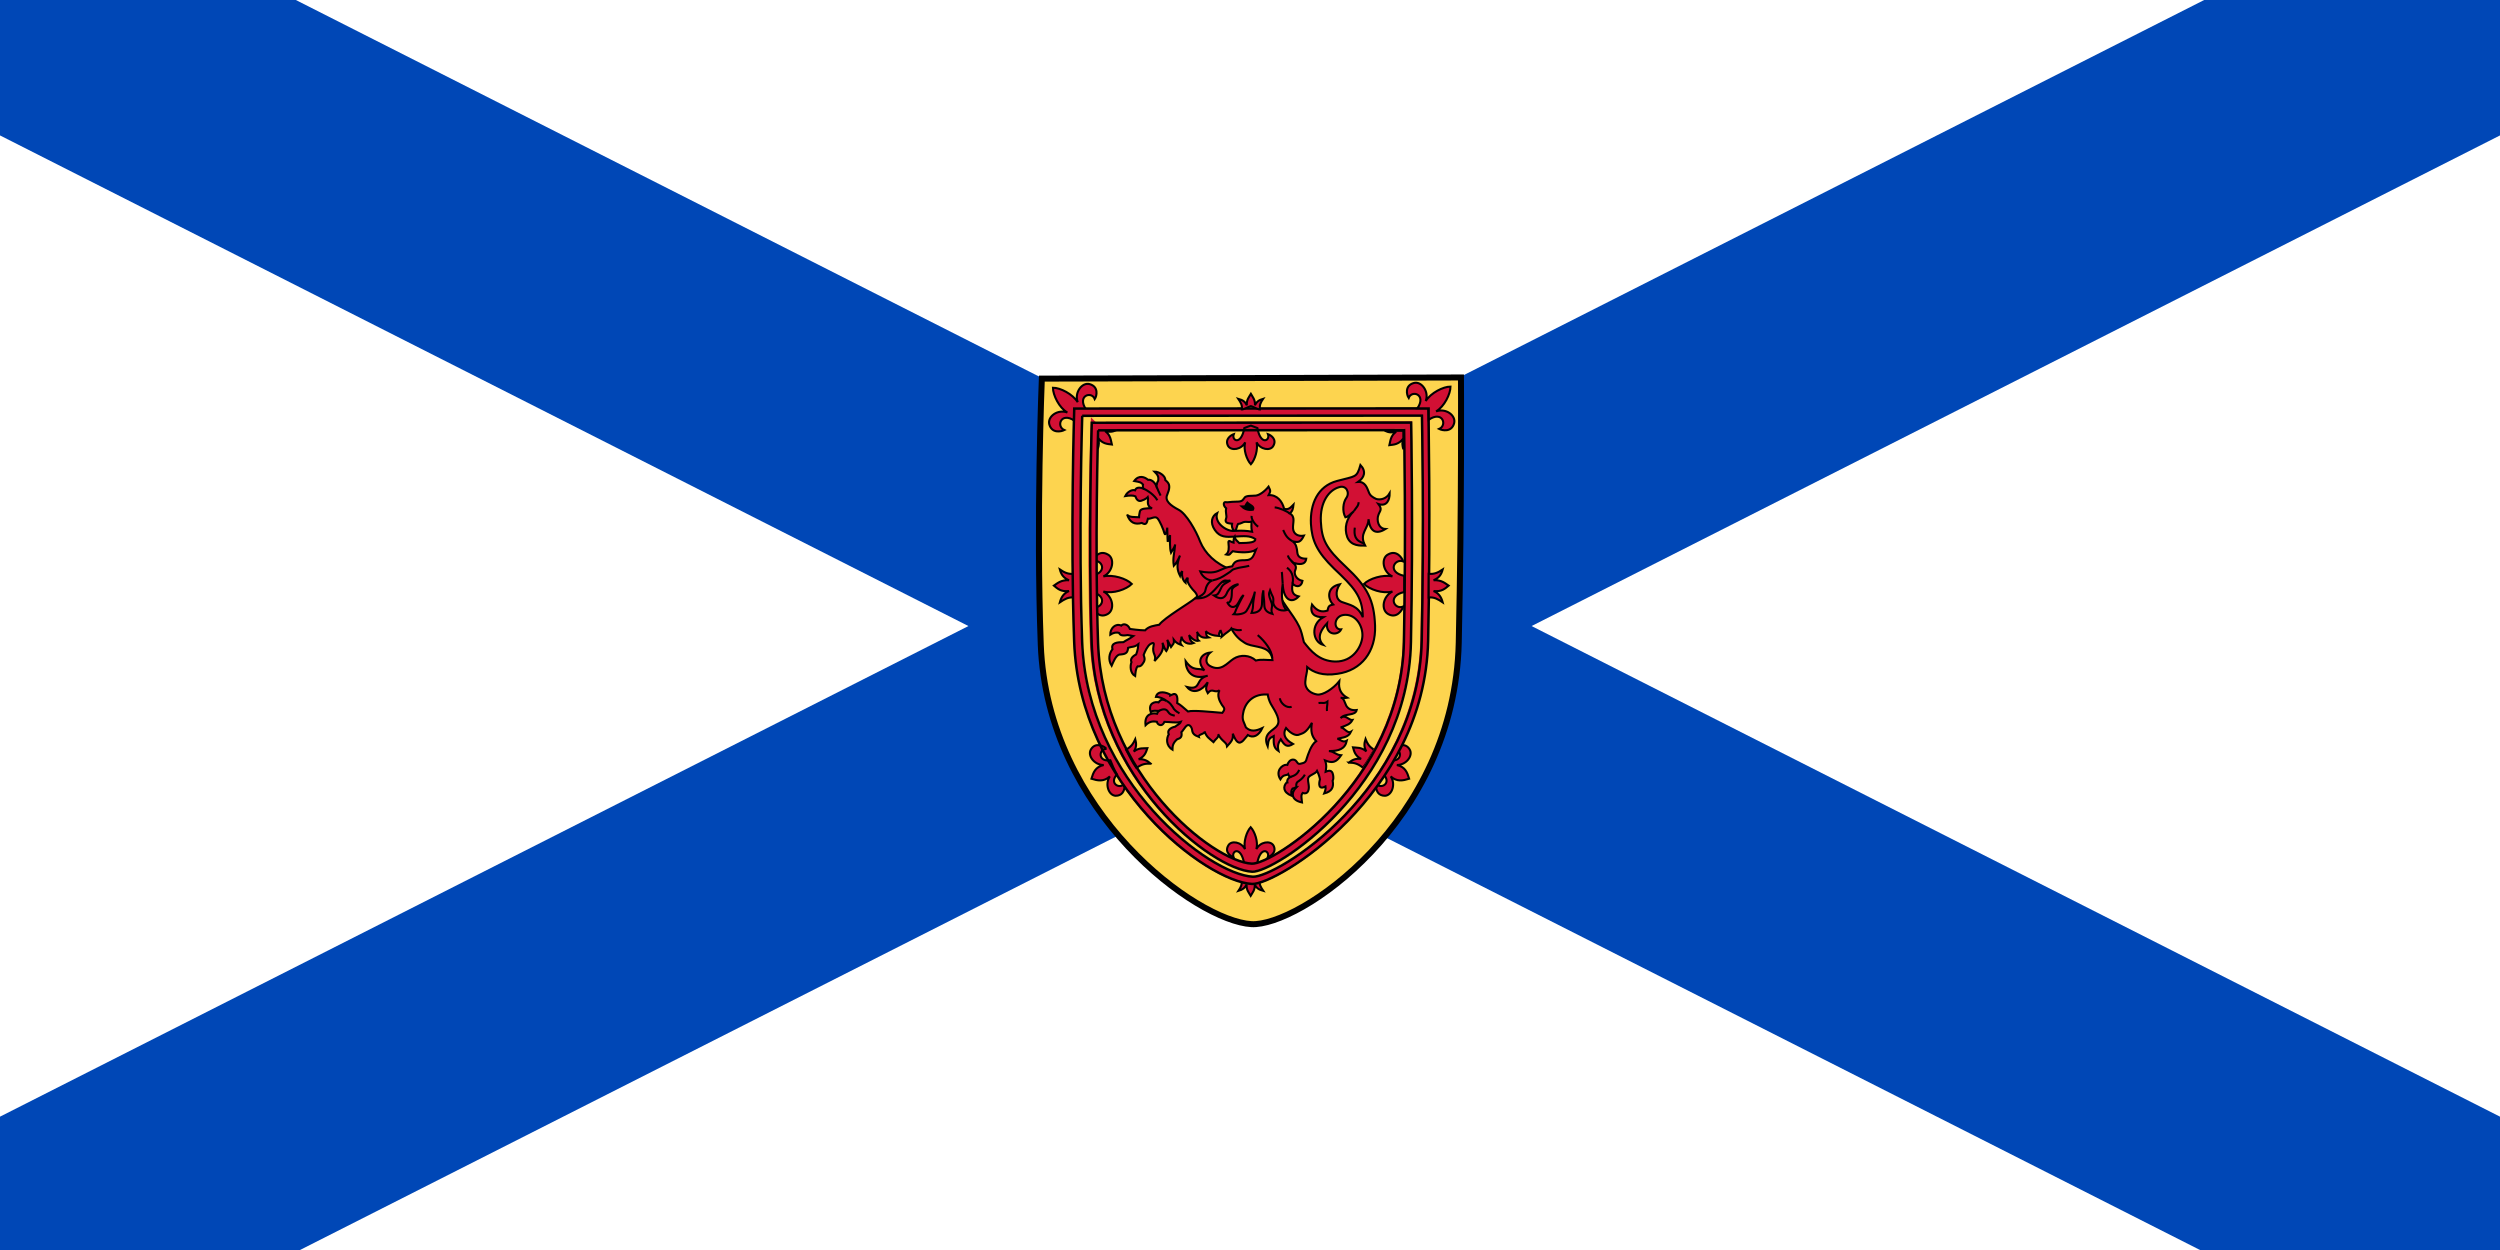
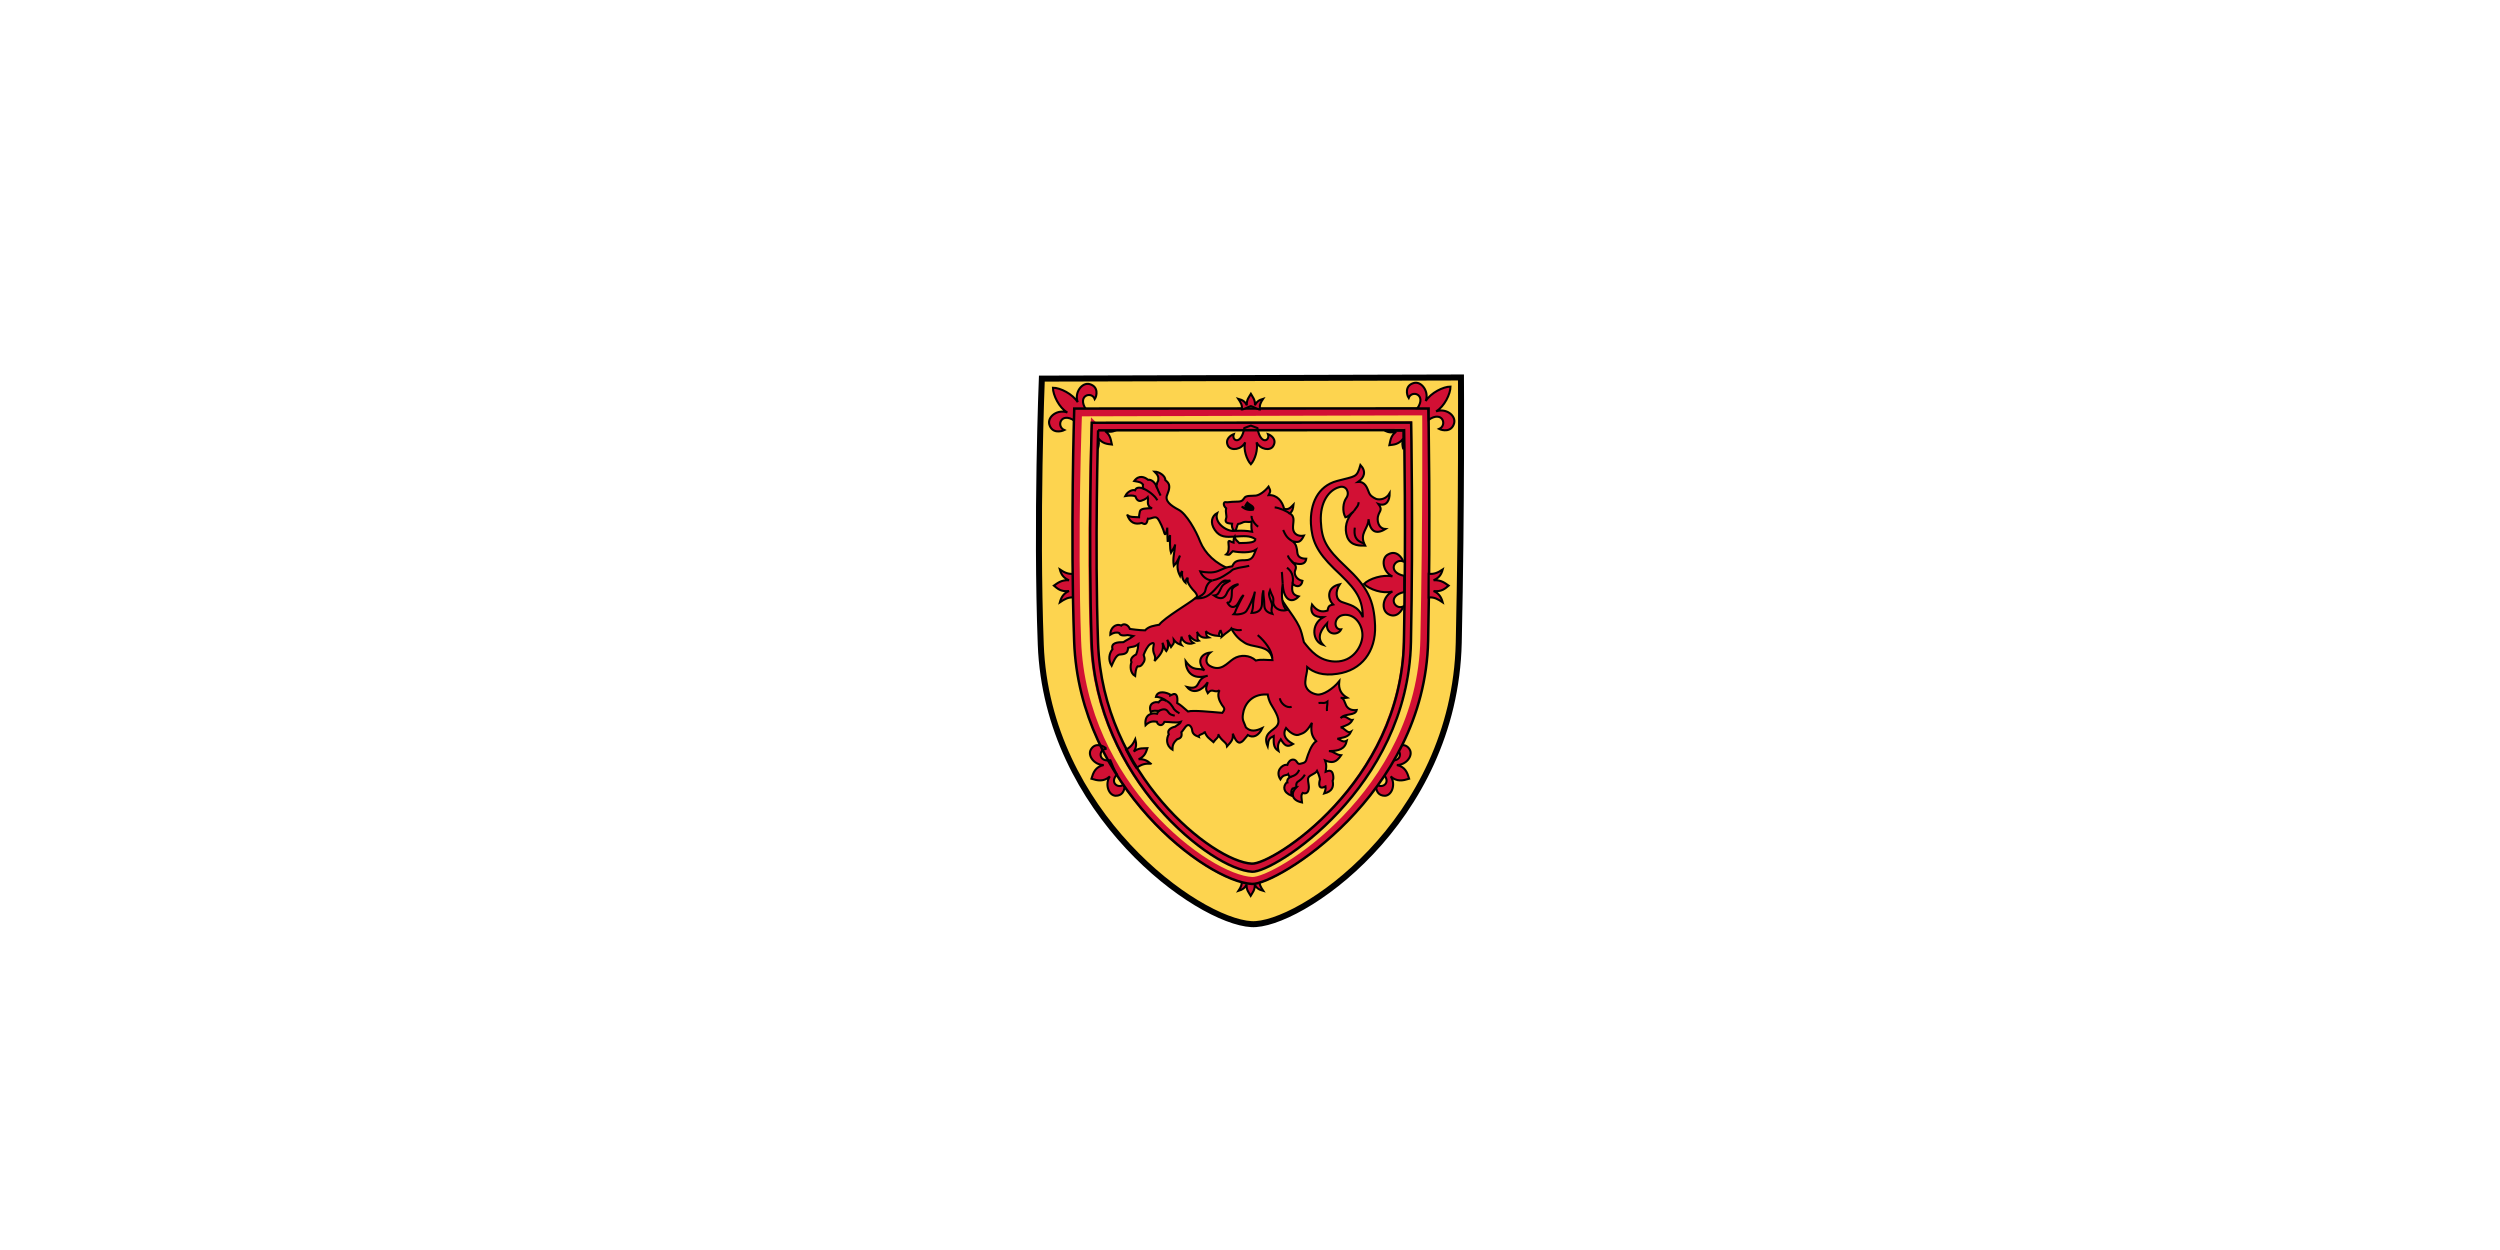
<svg xmlns="http://www.w3.org/2000/svg" xmlns:xlink="http://www.w3.org/1999/xlink" height="600" width="1200">
  <path d="m0 0h1200v600h-1200z" fill="#fff" fill-rule="evenodd" />
-   <path id="a" d="m1200 600v-64l-1058-536h-142v65l1056 535z" fill="#0047b6" />
  <use height="600" transform="matrix(-1 0 0 1 1200 0)" width="1200" xlink:href="#a" />
  <g stroke="#000">
    <path d="m500.082 181.735 201.181-.547s.411 60.801-1.064 127.243c-1.923 86.645-77.123 136.438-99.527 135.157-26.123-1.473-98.051-53.334-101.105-134.185-2.251-59.597.514-127.668.514-127.668z" fill="#fdd44f" fill-rule="evenodd" stroke-width="2.88" />
    <path d="m653.02 223.186c-1.81 6.335-2.238 5.199-11.287 7.688-9.276 2.489-12.94 11.085-12.488 20.587.453 7.918 2.767 13.343 11.137 21.488 9.05 8.597 13.762 13.144 13.762 23.325-2.262-5.656-6.544-5.918-9.938-7.275-3.167-1.131-3.387-5.156-1.125-8.55-6.335 1.357-5.902 6.998-3.188 9.713-2.036.453-2.247.889-2.7 2.925-2.941.905-4.974.242-7.463-2.925-1.131 4.525 1.328 6.112 5.4 6.112-6.109 3.394-5.204 11.729 0 13.312-3.62-3.846-.425-7.899 1.837-10.387-.679 5.656 5.204 6.092 6.787 2.925-4.072.226-3.631-7.013 2.025-7.013 5.204 0 8.401 5.449 8.175 10.2-.226 4.751-4.339 12.451-13.162 12.225-7.692-.226-11.758-5.228-14.925-9.3-.679-2.941-1.345-5.653-2.25-7.463-2.715-5.882-10.19-13.574-12-20.587-1.245-4.667-15.18-2.695-23.85-1.012 1.993-2.194 3.337-4.361 3.263-5.775-7.692-2.715-12.663-7.92-14.925-13.35-2.036-5.43-6.768-13.565-10.387-15.375-3.846-2.036-6.795-4.296-5.438-7.237 1.131-2.715 1.356-4.53.225-5.888-.339-.396-.726-.787-1.125-1.087.026-2.126-3.08-4.088-5.213-4.088 1.584 1.584 2.026 2.465 1.8 4.275-.905 1.584-.448 1.343-.9 2.7-.73-1.824-2.491-3.343-3.975-3.038-.007-.006-.031.006-.037 0-1.498-1.284-4.344-2.565-6.638.562 3.25.609 3.258.699 4.2 1.688-.128.42-.077 1.003.113 1.95-1.877-.751-3.421-.551-3.9.825-1.394-.446-3.659.643-4.725 2.775 2.061-.317 3.703-.404 4.875.113.464 1.444 1.394 2.61 2.812 2.138 2.262-.679 3.188-1.8 3.188-1.8.452 1.357-1.142 4.269 2.025 5.4-2.715 0-5.661.029-5.888 1.613-.116.695-.389 1.686-.375 2.7-1.868-.142-4.889.172-5.737-1.312 1.357 4.072 3.883 4.955 7.05 4.05 2.262 1.358 2.473-.215 2.925-2.025 1.357.226 3.406-1.394 4.537-.263 1.131 1.131 2.96 5.465 3.413 7.275.452 1.584 1.35-1.606 1.35-2.737-0 3.394.225 6.787.225 6.787.452-1.131 1.125-3.188 1.125-3.188-0 2.715-.229 6.138.45 8.4.99-1.782 1.799-2.675 1.988-3.938-.287 4.327-1.287 6.38-.637 10.275 1.131-1.131 2.058-2.914 2.962-4.95-1.81 4.525-1.357 6.998 0 9.713.219-.983.661-1.645 1.05-2.25-.269 2.07.102 4.283 1.613 5.625-0-1.793.741-1.939 1.05-2.475-.234 2.03.081 2.564 1.462 4.537 1.188 1.782 2.745 2.523 3.112 4.5-.358.319-.737.619-1.087.938-2.262 2.036-14.686 9.244-17.175 12.637-2.262.453-4.978.664-6.787 2.7-2.489 0-7.275-.675-7.275-.675-.938-2.251-3.065-2.783-4.162-1.613-2.679-1.242-5.287 1.224-5.287 4.35 1.541-.963 3.051-1.276 4.312-.787.285.951 1.378 1.484 4.05.975l2.7.487c-2.489 1.81-3.141 1.794-4.725 2.925-2.715 0-6.155.208-5.25 3.375-1.584 2.036-2.222 5.009-.412 7.95.874-1.967 1.934-4.765 3.638-5.362.275-.029.516-.043.863-.075 2.489-.226 3.186-.925 3.413-3.188 2.036-.679 2.914-.179 4.95-1.762-.226 2.941-1.087 4.95-1.087 4.95-1.865.933-2.936 2.327-2.25 3.675-.695 1.813-.707 5.272 1.762 6.713.179-1.791.257-3.532 1.163-4.65.848.138 1.649-.134 2.25-.975 1.357-1.81 1.354-2.501.675-4.537.679-1.81 1.83-4.27 3.188-5.175 1.131-.679 2.027-.909 1.575.675-.905 4.299 1.581 4.295.45 7.463 2.941-3.167 4.73-5.193 3.825-8.812 1.131 3.394 1.837 4.05 1.837 4.05 1.357-2.036.902-3.854.45-5.438 1.357 2.489 1.8 3.413 1.8 3.413.905-1.357 1.576-1.376 1.35-3.413 1.357 1.81 2.506 2.022 3.638 2.475-1.131-1.584.226-2.24 0-4.05.679 2.941 3.361 4.055 5.85 3.15-2.262-1.357-1.571-2.731-2.25-3.862 1.357 1.584 2.953 3.19 4.763 2.737-1.357-1.131-.033-2.729-.938-4.312 1.357 2.262 2.306 3.19 5.7 2.737-1.697-.943-.903-2.042-1.5-3.038 1.51 1.434 3.456 2.161 6.675 2.362-.679-1.357.45-2.246.45-2.925.679 2.262.901 2.019.675 3.15 2.262-2.036 3.859-2.694 4.537-3.825 1.81 3.394 4.075 5.43 6.338 6.787 3.394 2.262 9.736 1.33 12.225 4.95.727.969 1.087 2.136 1.2 3.413-3.084-.015-5.319-.48-7.987.188-2.941-2.715-7.483-2.899-10.65-.863-3.167 2.036-6.12 6.542-11.55 3.375-2.941-1.81-.869-5.433.263-6.338-4.072.453-6.81 4.063-2.737 8.588-2.715-1.584-5.229.93-9.075-4.5.226 4.977 3.184 9.275 10.65 7.013-6.335 1.584-2.735 7.247-9.975 5.438 2.941 3.62 7.26 1.785 9.975-2.288-.905 3.167-1.131 2.95 0 5.213 2.262-2.715 3.174.234 5.662-1.35-1.357 2.489-.006 5.165 1.125 6.975 1.131 1.584 1.809 1.826.225 3.862-5.656-.453-13.785-1.354-16.5-.675-2.489-2.036-3.139-2.919-5.175-4.05.452-3.394-.478-4.992-2.288-4.088-.438.195-.783.345-1.087.487-.009-.161-.014-.324-.037-.487-1.584-.905-5.883-2.269-6.787 1.125 1.584-0 4.044.931 5.175 2.062-1.921-1.067-2.853-.939-3.9.6-1.537-.495-5.173.22-3.788 4.575 1.357-.905 2.505-.45 3.862-.45-.352.352-.639.812-.825 1.312-2.324-.535-6.159.127-5.513 5.513 2.138-2.138 4.085-1.879 5.438-1.65.121.402.254.742.45.938.905.905 2.283 1.136 3.188-.9 2.489 0 5.839.679 7.875 0-.453 1.131-2.021 1.609-2.7 2.288-2.746.634-3.89 2.054-3.112 3.712-1.099 1.837-1.489 5.318 1.762 7.35 0-2.036.478-3.404 2.288-4.987 1.584-.453 2.477-1.113 2.025-3.375 1.357-1.357 2.466-4.319 4.05-3.188 2.262 2.036-.439 3.628 4.312 5.438-.452-1.357 3.152-1.342 2.7-2.7 1.131 2.941 2.276 3.365 4.312 5.175.905-1.357 2.929-2.467 2.25-3.825 1.584 3.394 4.086 3.814 4.312 5.85 2.262-2.489 2.964-3.36 2.737-6.075 1.584 4.072 2.914 5.411 4.95 3.375 1.81-2.036 2.25-2.7 2.25-2.7 2.489 1.584 5.203.471 7.013-3.375-3.394 1.584-5.65 1.774-7.912-.263-.905-2.715-2.029-3.394-1.35-6.787.453-3.394 3.405-9.49 11.55-9.037.089.005.175-0.0.263 0 .239 1.522.704 3.024 1.5 4.537 2.489 4.072 4.81 7.899 3 10.387-1.584 2.489-7.252 3.603-4.537 9.938.452-3.394.663-3.819 2.925-4.95-0 3.167-.427 5.428 2.288 7.237-.679-2.941.183-4.305 1.087-5.662 1.81 2.941 2.946 4.097 5.888 2.288-1.584-.905-5.864-3.389-3.375-7.688 2.489 2.941 4.98 3.829 6.338 3.15 1.584-.679 3.171-.459 6.112-5.662-.679 3.846-.237 6.324 2.025 8.812-2.489 1.81-3.859 6.326-4.537 8.363-.453 2.036-1.34 2.06-3.15 2.513-1.584.453-1.376-2.025-3.413-2.025-1.283 0-2.28 1.142-2.737 2.513-.129-.041-.259-.022-.412-.037-2.262 0-5.414 3.166-2.925 7.013 1.357-2.262 2.243-1.835 3.6-2.288.042-.051.072-.094.113-.15.236.649.509 1.061 1.012 1.312-1.231.684-1.613 1.595-1.387 2.625-.14.017-.259.041-.412.075-1.584 1.81-1.824 4.528 2.475 6.338-.204-1.633-.381-2.366.412-3.487.56.009 1.008-.462 1.837-.6-2.489 2.489-2.692 6.144 2.737 7.275-.216-2.373-.642-3.316.3-4.575 1.06.41 2.065.257 2.625-.863.905-2.036-.226-4.303 0-6.112.226-1.584 3.407-2.016 4.312-3.6 1.131 2.262 1.387 4.05 1.387 4.05-.677 2.256-.701 5.188 2.663 3.413.163.878-.107 2.05-.637 3.375 3.899-1.026 4.623-3.19 4.05-6.112.373-.667.419-1.44.225-2.7-.452-2.941-2.469-2.065-3.6-1.613.226-1.584.643-2.949-.263-5.438 3.394 1.358 5.236 1.145 7.725-2.475-2.715-.226-3.173-1.799-5.888-2.025 4.751-0 7.72-.915 8.625-4.987-2.036 1.131-3.18-.674-4.537-.9 2.262-.679 5.205-.471 6.562-3.413-1.81 1.131-3.215-2.025-5.025-2.025 3.167-1.131 4.569-1.564 5.7-3.6-1.81.226-3.438-2.936-5.7-.9 2.036-2.489 7.046-.921 7.725-3.862-2.036.226-3.856-.215-4.987-2.025-.905-1.81-1.154-3.862-2.737-3.862 2.036.226 3.188 0 3.188 0-2.715-1.584-4.315-3.84-3.862-7.912-2.941 3.62-7.898 6.79-10.613 6.338-2.715-.452-5.889-2.266-5.662-6.112.226-3.394.938-4.071.938-7.013 2.941 2.489 7.462 4.319 14.475 3.188 11.538-1.584 18.528-10.657 18.075-23.1-.452-12.217-3.618-18.547-14.025-28.275-9.728-9.05-11.547-13.115-12-21.712-.452-9.276 3.835-15.143 8.812-16.5 3.394-1.131 5.222 2.686 3.413 5.175-1.584 2.262-2.034 6.359-.45 9.3 1.81-.452 2.051-1.379 4.088-2.962-3.62 3.394-4.771 8.151-3.188 12.45 1.81 4.525 6.551 4.088 8.588 4.088-3.167-5.882 1.613-7.924 1.613-12.675.679 5.656 3.386 7.666 8.137 4.725-3.62-.226-4.28-4.525-3.375-6.787.679-2.036 2.036-2.498 0-5.213 4.072 1.358 5.4-2.008 5.4-5.175-1.584 2.715-4.526 3.379-6.562 2.7-1.81-.905-2.921-1.564-3.6-3.6-.679-1.584-1.594-4.764-4.987-4.537 2.941-2.036 4.066-4.97 1.125-8.137z" fill="#d21034" stroke-width=".999" />
    <path d="m515.82 198.505v-1.984h1.984 3.471c-4.463-6.694 2.727-8.926 4.215-4.959.992-1.488 1.984-5.951-2.479-7.19-3.719-.992-7.438 4.215-5.703 8.678-2.479-3.967-8.43-6.942-11.901-6.942 0 3.471 2.975 9.67 6.942 11.901-4.711-1.736-9.67 1.984-8.678 5.703 1.24 4.463 5.703 3.471 7.19 2.727-3.967-1.736-1.736-8.926 4.959-4.463z" fill="#d21034" stroke-width=".999" />
    <path d="m526.985 210.14c2.231 2.975 4.711 2.975 6.694 3.223-.496-1.984-.496-4.463-3.223-6.446 1.984.496 3.471.496 5.455-.496h-8.926v8.926c.496-1.736.744-3.223 0-5.207z" fill="#d21034" stroke-width=".999" />
    <path d="m608.92 233.573c-1.81 2.262-4.303 4.086-6.112 4.312-2.036.226-4.984-.234-5.662 1.35-.905 1.357-1.599 1.575-4.088 1.575-2.489 0-3.82.451-4.725.225-1.131-.226-1.359 1.605.225 2.962-.452 2.036.453 3.631 0 4.763-.452 1.131-.461 2.249 1.575 2.475.434.043.833.101 1.238.15-.241.994-.013 2.312 1.012 3.45-.077.005-.148-.005-.225 0-3.394.226-9.496-3.836-7.912-8.588-2.489 1.357-3.614 4.518-1.125 8.137 2.489 3.62 5.415 3.414 9.488 3.188 4.18-.22 7.31-.649 9.975 1.2.01.665-.438 1.189-1.837 1.5-1.183.263-3.734.435-5.888.412-1.009-1.04-2.054-1.743-2.25-3.112-.36.54-.565 1.92-.525 2.925-.258-.056-.466-.145-.6-.225-1.357-.679-2.026-1.135-1.8.675.226 2.036.232 4.081-1.125 5.213 2.036.453 1.566-.218 3.15-1.575 3.394.679 8.611.909 11.1-.675-1.131 2.715-1.366 4.987-5.213 4.987-3.846 0-4.981.436-6.112 2.925-3.167.453-4.073 1.119-6.787 2.25-2.715 1.131-6.099.677-8.588.225.905 2.262 3.173 4.312 5.888 4.312-2.262.679-3.186 3.405-3.413 4.763-.226 1.584-2.273 2.92-4.987 3.825 4.525.226 6.804-.913 10.65-5.438 4.072-4.751 3.396-2.471 6.338-3.15-2.036 1.357-3.633 1.6-4.537 3.862-1.131 2.262-1.339 3.149-3.375 3.375 2.941 2.036 4.981 1.589 6.112-.9.905-2.489 3.4-4.311 5.662-4.537-3.167 1.81-3.188 2.049-3.188 4.537 0 2.489-.893 5.181-2.25 4.05 1.357 2.715 3.141 2.971 4.725 1.387 1.357-1.81 1.604-3.405 3.188-4.763-1.357 2.262-2.735 5.208-3.188 6.112-.679 1.131-.67 2.245-1.575 3.15 2.036.226 5.208-.218 6.112-1.575.99-1.386 3.358-6.068 4.088-9.338-.669 4.11-.9 5.46-.9 6.862 0 1.357-.713 3.375-.713 3.375 2.715-0 4.761-1.109 4.987-4.05.226-2.941-.004-4.073.675-6.787 0 3.62.45 4.073.45 6.787 0 2.715 1.374 3.821 3.862 4.5-1.131-2.489.682-3.171-.675-6.112-1.131-2.941-1.129-3.365-.45-5.175 1.131 3.167 1.801 2.911 1.575 5.4-.226 2.489 2.718 4.992 6.338 4.088-2.036-2.036-2.705-6.566-1.8-12.675.226 7.466 4.068 9.959 7.688 6.112-2.715-.679-3.641-2.04-2.962-6.112 2.036 2.036 4.31 1.365 4.763-1.35-3.167-.679-4.053-3.405-3.6-4.763.679-1.584.645-2.468-.713-3.825 2.715.679 5.66 1.105 6.112-2.062-2.262 0-4.049-.663-4.275-2.925-.226-2.262-.478-4.08-2.288-5.438 2.941.679 3.854.467 5.438-2.7-2.715.452-4.986-.698-5.213-3.413-.226-2.715 1.366-5.654-1.575-7.237 1.357-1.131 1.574-2.239 1.8-4.275-1.131 1.131-2.238 2.704-4.5 2.025-.905-3.62-3.39-6.789-7.463-6.562.905-1.81 1.131-1.825 0-4.088zm-8.175 16.762c0 1.074-.279 2.983.225 4.875-2.616-.483-5.143-.553-7.912-.412.547-1.308.737-2.536 1.2-3.3.599-.063 1.179-.196 1.762-.487 2.036-1.131 2.915.004 4.725-.675z" fill="#d21034" stroke-width=".999" />
    <path d="m600.762 247.613c-.226 1.81 1.81 4.298 3.167 5.204" fill="none" stroke-width=".999" />
    <path d="m620.445 259.83c-2.715-1.584-3.394-2.941-4.525-5.43" fill="none" stroke-width=".999" />
    <path d="m620.898 270.237c-.905-1.131-2.262-1.81-2.715-3.62" fill="none" stroke-width=".999" />
    <path d="m620.445 280.192c.679-3.846-.679-6.335-2.715-7.692" fill="none" stroke-width=".999" />
    <path d="m615.694 280.192c-.226-2.036-.226-4.977-.452-5.656" fill="none" stroke-width=".999" />
    <path d="m599.631 271.595c-2.715.679-4.525.679-6.561 1.358-2.036.452-1.357.905-4.072 2.489-2.715 1.81-4.072 2.489-7.013 3.167" fill="none" stroke-width=".999" />
    <path d="m603.703 304.852c3.62 3.167 6.561 7.013 7.013 10.86" fill="none" stroke-width=".999" />
    <path d="m591.034 301.685c2.715.905 3.394.905 4.977.679" fill="none" stroke-width=".999" />
    <path d="m548.727 234.491c2.262.905 5.656 3.394 6.787 5.656" fill="none" stroke-width=".999" />
    <path d="m555.061 233.36c.679 1.81 1.357 3.167 2.036 4.525" fill="none" stroke-width=".999" />
    <path d="m649.856 245.351c1.131-1.81 2.262-2.489 2.262-4.299" fill="none" stroke-width=".999" />
    <path d="m650.309 253.269c-.453 3.62 0 6.335 4.751 7.692" fill="none" stroke-width=".999" />
-     <path d="m597.595 243.089c.453-.905 1.131-1.81 1.131-1.81 1.131 1.131 3.62 1.81 2.715 3.394-2.715.453-4.525-.679-5.43-1.584z" stroke-width=".999" />
+     <path d="m597.595 243.089c.453-.905 1.131-1.81 1.131-1.81 1.131 1.131 3.62 1.81 2.715 3.394-2.715.453-4.525-.679-5.43-1.584" stroke-width=".999" />
    <path d="m611.848 243.541c2.262.226 5.882 1.81 7.24 2.941" fill="none" stroke-width=".999" />
    <path d="m632.888 337.431c2.036-.226 2.715.453 4.298-.679 0 1.81-.452 3.167-.226 4.525" fill="none" stroke-width=".999" />
    <path d="m614.337 335.169c.226 2.262 3.167 4.977 5.656 4.072" fill="none" stroke-width=".999" />
    <path d="m560.039 336.526c1.584.679 2.262 2.036 2.941 2.941.452 1.131 1.584 2.036 3.167 2.941" fill="none" stroke-width=".999" />
    <path d="m556.192 341.277c2.036-1.131 3.62-1.131 4.525.453.905 1.357 1.584 1.357 3.167 1.81" fill="none" stroke-width=".999" />
    <path d="m619.314 372.951c2.262-.679 3.394-1.357 4.299-3.394" fill="none" stroke-width=".999" />
    <path d="m622.255 377.928c-.226-2.036.226-2.489 1.357-3.167 1.357-.905 2.262-2.036 2.715-2.941" fill="none" stroke-width=".999" />
-     <path d="m523.925 284.171c8.517 1.807 4.646 8.775.516 6.968.516 1.807 3.097 5.936 7.226 3.613 3.613-2.065 2.581-8.517-2.065-10.84 4.646 1.29 11.098-1.032 13.678-3.613-2.581-2.581-9.033-4.646-13.678-3.613 4.646-2.065 5.678-8.775 2.065-10.581-4.129-2.323-6.71 1.807-7.226 3.355 4.129-1.548 8.001 5.162-.516 6.968z" fill="#d21034" stroke-width=".999" />
    <path d="m515.438 286.788c-2.581-.258-4.387.774-6.71 2.323.774-2.839 2.065-4.387 4.387-5.42-3.871.516-5.678-1.29-7.226-2.581 1.548-1.032 3.355-2.839 7.226-2.581-2.323-1.032-3.613-2.323-4.387-5.162 2.323 1.548 4.129 2.323 6.71 2.065z" fill="#d21034" stroke-width=".999" />
    <path d="m661.171 376.752c2.499 1.817 6.588-1.136 2.953-4.998 1.363-2.272 2.272-4.543 3.18-6.815 5.906.909 5.679-4.998 2.272-5.452 0-.227 0-.227 0-.454 1.363-1.136 4.998-2.726 7.042.682 1.817 2.953-1.59 7.497-6.134 7.497 4.089.909 4.998 3.635 5.906 6.588-2.953.909-5.906 1.59-8.86-1.136 2.499 3.635.682 9.087-2.726 9.314-3.18 0-4.089-2.272-4.316-4.089.227-.454.454-.909.681-1.136z" fill="#d21034" stroke-width=".999" />
-     <path d="m647.411 366.057c2.025-1.582 3.686-2.065 5.941-1.788-3.018-1.515-3.418-3.853-3.9-5.514 1.804.221 3.916-.206 6.4 1.93-1.132-1.97-1.163-3.576-.408-6.001.878 2.168 1.416 3.378 4.154 5.316-1.713 2.765-3.228 5.783-5.392 8.493-2.709-2.164-4.288-2.358-6.796-2.437z" fill="#d21034" stroke-width=".999" />
    <path d="m604.231 422.536c-1.173.391-2.345.977-3.322 1.368l-.586.195-.586-.195c-.977-.391-2.15-.977-3.322-1.368h-.391c.195 2.15-.391 3.323-1.564 5.082 1.954-.586 3.127-1.368 3.909-3.127-.195 2.736 1.173 4.104 1.954 5.472.782-1.368 2.15-2.736 1.954-5.472.782 1.759 1.954 2.541 4.104 3.127-1.173-1.759-1.954-2.932-1.759-5.082z" fill="#d21034" stroke-width=".999" />
  </g>
  <path d="m517.568 198.039 166.89-.469s.341 52.178-.882 109.196c-1.596 74.356-71.123 116.537-82.563 115.988-21.682-1.041-81.338-45.769-83.871-115.154-1.867-51.144.426-109.561.426-109.561z" fill="none" stroke="#d21034" stroke-width="3.6" />
-   <path d="m608.531 411.5c1.173-.391 4.495-2.345 2.736-5.668-1.564-2.541-6.45-1.759-8.209 1.759.977-3.518-.782-8.404-2.736-10.554-1.954 2.15-3.518 7.036-2.736 10.554-1.759-3.518-6.645-4.3-8.013-1.759-1.954 3.322 1.368 5.277 2.541 5.668-1.173-3.127 3.518-5.668 5.081 2.932l3.127 1.173c.782-.195 1.954-.782 3.127-1.173 1.564-8.599 6.254-6.059 5.081-2.932z" fill="#d21034" stroke="#000" stroke-width=".999" />
  <path d="m525.304 204.495 150.7-.442s.308 49.156-.796 102.872c-1.441 70.05-64.224 109.788-74.553 109.27-19.579-.981-73.448-43.119-75.735-108.485-1.686-48.182.385-103.215.385-103.215z" fill="none" stroke="#d21034" stroke-width="3.6" />
  <path d="m539.103 376.752c-2.499 1.817-6.588-1.136-2.953-4.998-1.363-2.272-2.272-4.543-3.18-6.815-5.906.909-5.679-4.998-2.272-5.452 0-.227 0-.227 0-.454-1.363-1.136-4.998-2.726-7.042.682-1.817 2.953 1.59 7.497 6.134 7.497-4.089.909-4.998 3.635-5.906 6.588 2.953.909 5.906 1.59 8.86-1.136-2.499 3.635-.682 9.087 2.726 9.314 3.18 0 4.089-2.272 4.316-4.089-.227-.454-.454-.909-.681-1.136z" fill="#d21034" stroke="#000" stroke-width=".999" />
  <path d="m552.379 366.552c-1.94-1.686-3.573-2.255-5.84-2.097 3.093-1.355 3.615-3.669 4.184-5.303-1.813.127-3.9-.41-6.493 1.593 1.233-1.908 1.349-3.51.721-5.971-.99 2.119-1.591 3.299-4.426 5.092 1.566 2.851 2.921 5.944 4.94 8.764 2.819-2.019 4.405-2.13 6.914-2.078z" fill="#d21034" stroke="#000" stroke-width=".999" />
  <path d="m515.638 196.11 169.977-.083s1.113 54.493-.11 111.512c-1.596 74.356-73.053 117.309-84.492 116.76-21.682-1.041-82.882-46.927-85.415-116.312-1.867-51.144.041-111.876.041-111.876z" fill="none" stroke="#000" stroke-width="1.2" />
  <path d="m685.831 197.964v-1.983h-1.984-3.471c4.463-6.694-2.727-8.926-4.215-4.959-.992-1.488-1.984-5.951 2.479-7.19 3.719-.992 7.438 4.215 5.703 8.678 2.479-3.967 8.43-6.942 11.901-6.942 0 3.471-2.975 9.67-6.942 11.901 4.711-1.736 9.67 1.984 8.678 5.703-1.24 4.463-5.703 3.471-7.19 2.727 3.967-1.736 1.736-8.926-4.959-4.463z" fill="#d21034" stroke="#000" stroke-width=".999" />
  <path d="m673.609 210.447c-2.232 2.975-4.711 2.975-6.694 3.223.496-1.984.496-4.463 3.223-6.446-1.984.496-3.471.496-5.455-.496h8.926v8.926c-.496-1.736-.744-3.223 0-5.207z" fill="#d21034" stroke="#000" stroke-width=".999" />
  <path d="m674.058 284.171c-8.517 1.807-4.646 8.775-.516 6.968-.516 1.807-3.097 5.936-7.226 3.613-3.613-2.065-2.581-8.517 2.065-10.84-4.646 1.29-11.098-1.032-13.678-3.613 2.581-2.581 9.033-4.646 13.678-3.613-4.646-2.065-5.678-8.775-2.065-10.581 4.129-2.323 6.71 1.807 7.226 3.355-4.129-1.548-8.001 5.162.516 6.968z" fill="#d21034" stroke="#000" stroke-width=".999" />
  <path d="m685.784 286.788c2.581-.258 4.387.774 6.71 2.323-.774-2.839-2.065-4.387-4.387-5.42 3.871.516 5.678-1.29 7.226-2.581-1.548-1.032-3.355-2.839-7.226-2.581 2.323-1.032 3.613-2.323 4.387-5.162-2.323 1.548-4.129 2.323-6.71 2.065z" fill="#d21034" stroke="#000" stroke-width=".999" />
  <path d="m592.21 208.391c-1.173.391-4.495 2.345-2.736 5.668 1.564 2.541 6.45 1.759 8.209-1.759-.977 3.518.782 8.404 2.736 10.554 1.954-2.15 3.518-7.036 2.736-10.554 1.759 3.518 6.645 4.3 8.013 1.759 1.954-3.322-1.368-5.277-2.541-5.668 1.173 3.127-3.518 5.668-5.081-2.932l-3.127-1.173c-.782.195-1.954.782-3.127 1.173-1.564 8.599-6.254 6.059-5.081 2.932z" fill="#d21034" stroke="#000" stroke-width=".999" />
  <path d="m596.51 196.51c1.173-.391 2.345-.977 3.322-1.368l.586-.195.586.195c.977.391 2.15.977 3.322 1.368h.391c-.195-2.15.391-3.323 1.564-5.081-1.954.586-3.127 1.368-3.909 3.127.195-2.736-1.173-4.104-1.954-5.472-.782 1.368-2.15 2.736-1.954 5.472-.782-1.759-1.954-2.541-4.104-3.127 1.173 1.759 1.954 2.932 1.759 5.081z" fill="#d21034" stroke="#000" stroke-width=".999" />
-   <path d="m519.463 199.578 163.07-.081s1.068 52.836-.106 108.119c-1.531 72.095-70.084 113.741-81.059 113.208-20.801-1.01-79.514-45.5-81.944-112.774-1.792-49.589.039-108.473.039-108.473z" fill="none" stroke="#000" stroke-width="1.2" />
  <path d="m524.044 202.924 153.306-.079s1.004 51.461-.099 105.307c-1.439 70.219-65.888 110.782-76.206 110.263-19.556-.983-74.753-44.316-77.038-109.84-1.684-48.299.037-105.651.037-105.651z" fill="none" stroke="#000" stroke-width="1.2" />
  <path d="m527.099 206.541 146.876-.076s.962 49.676-.095 101.654c-1.379 67.783-63.125 106.939-73.009 106.438-18.736-.949-71.618-42.779-73.807-106.03-1.614-46.623.035-101.986.035-101.986z" fill="none" stroke="#000" stroke-width="1.2" />
</svg>